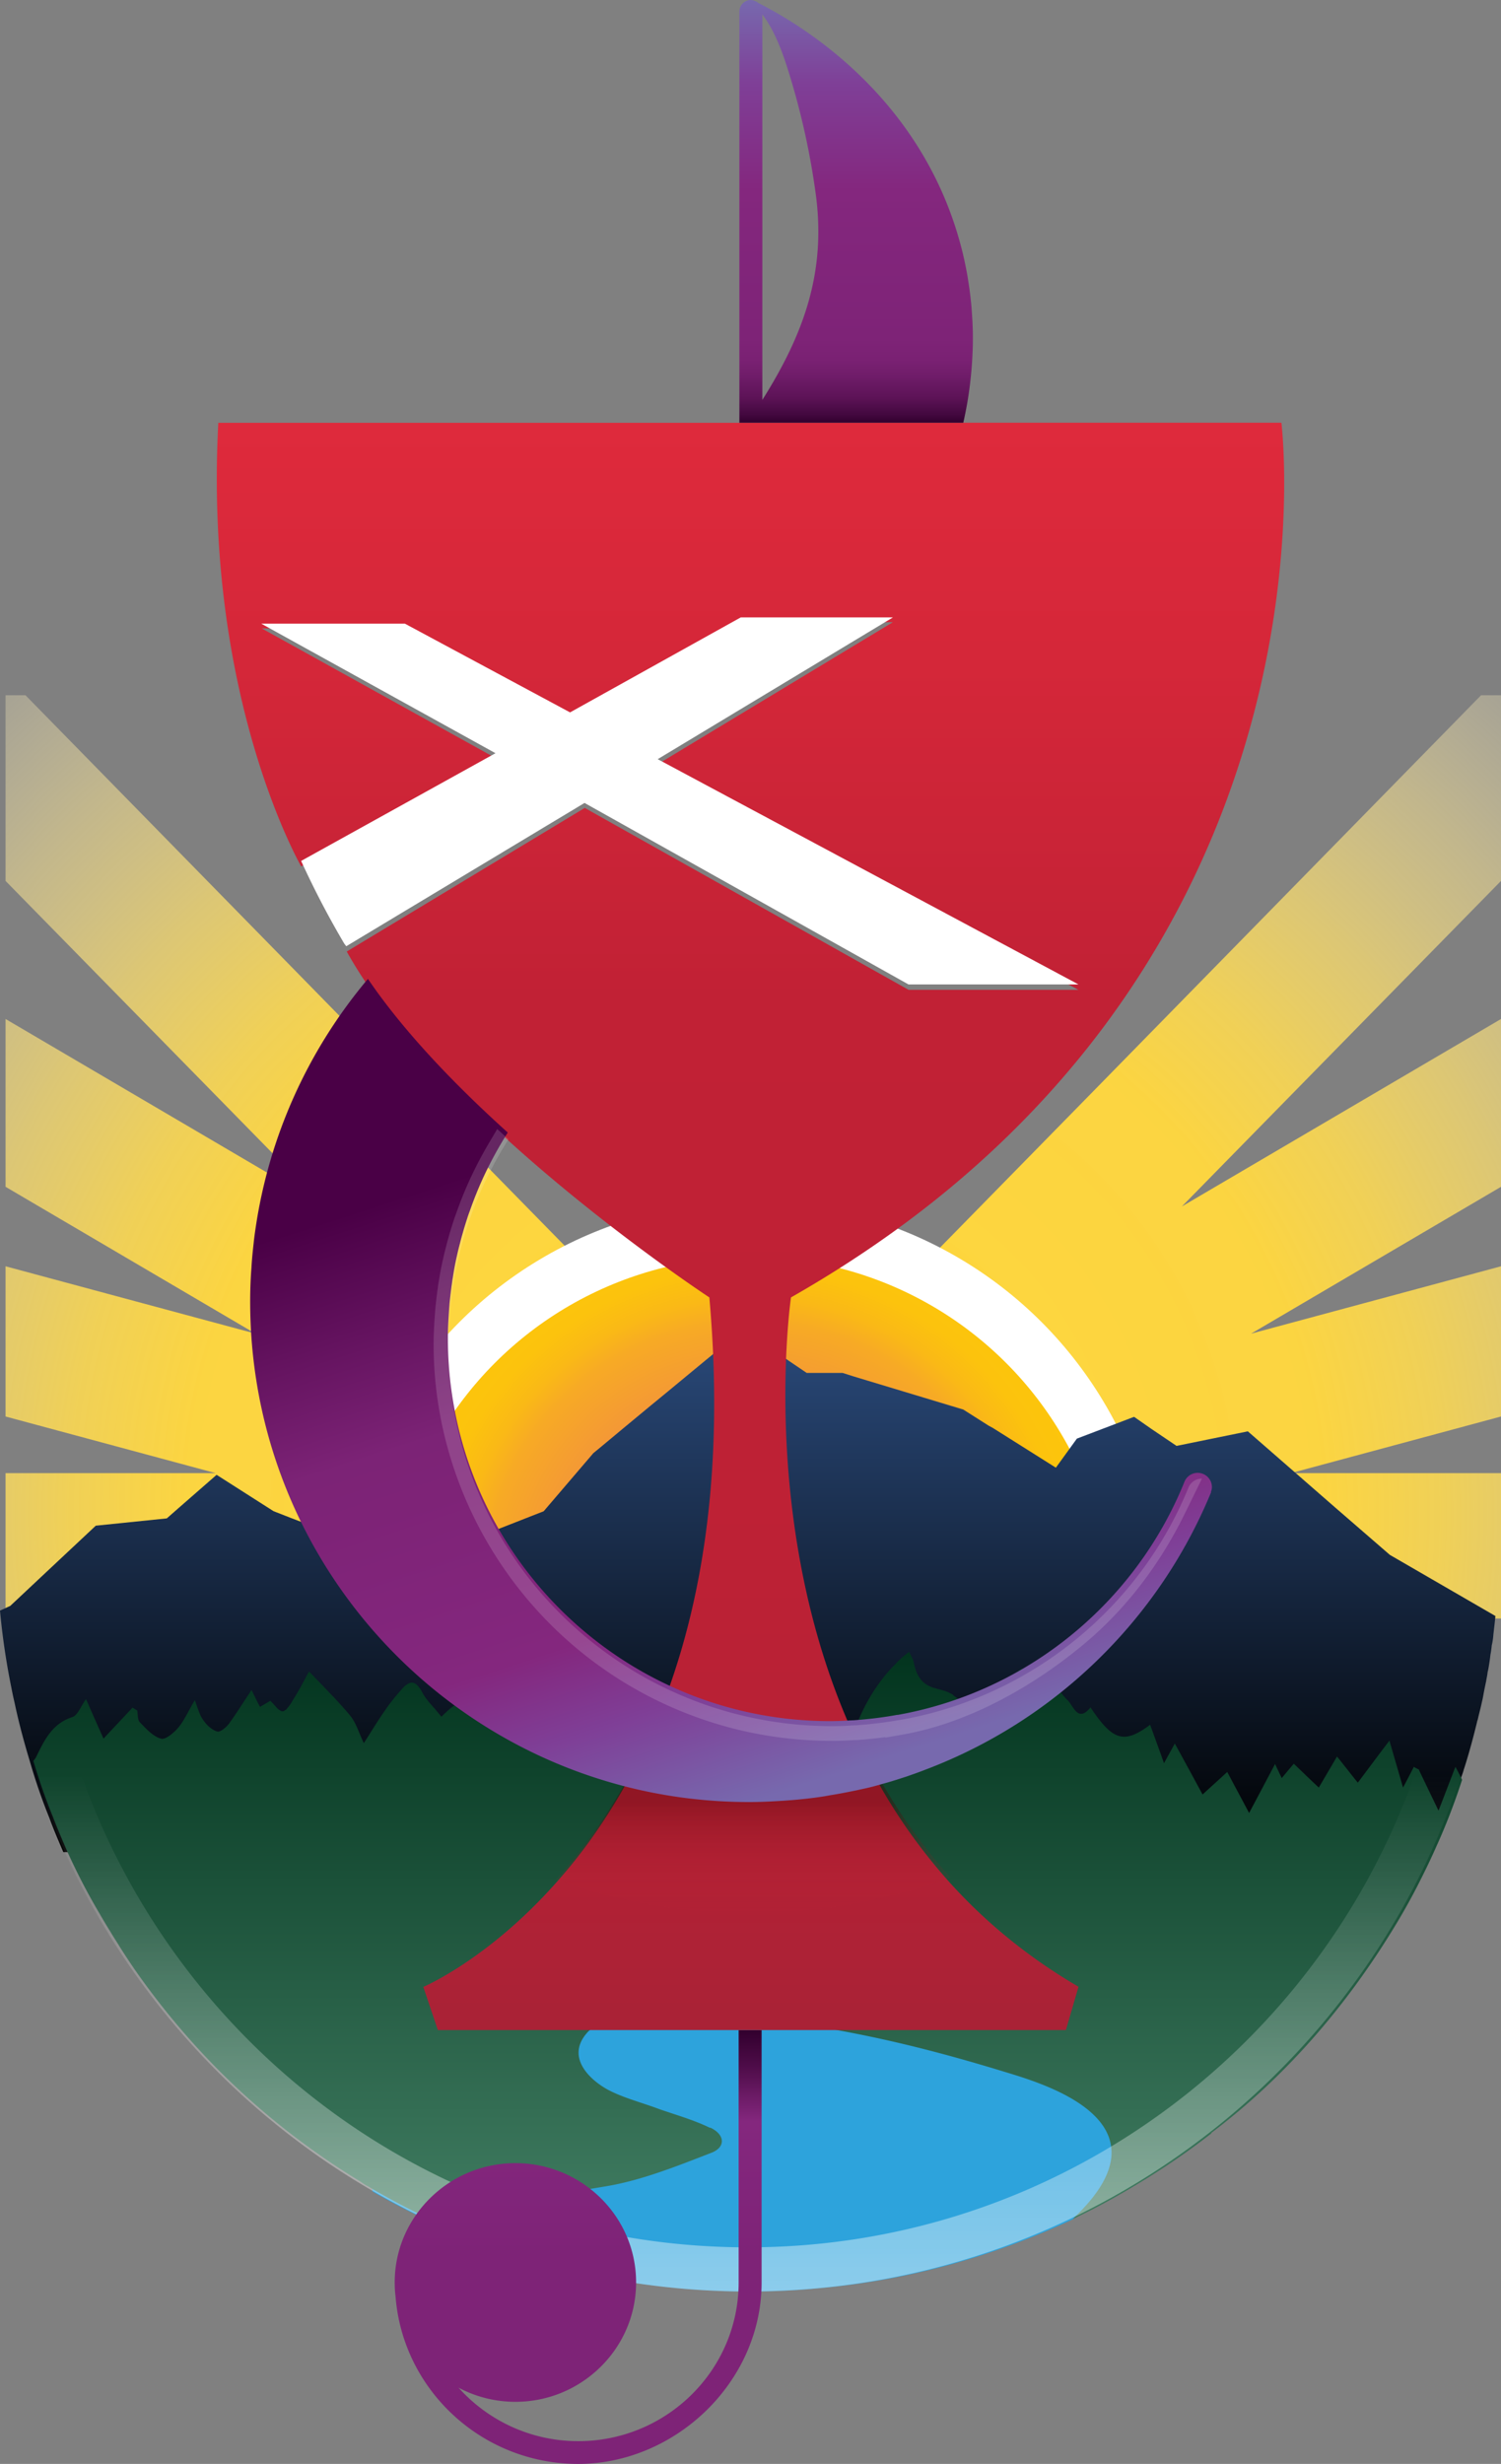
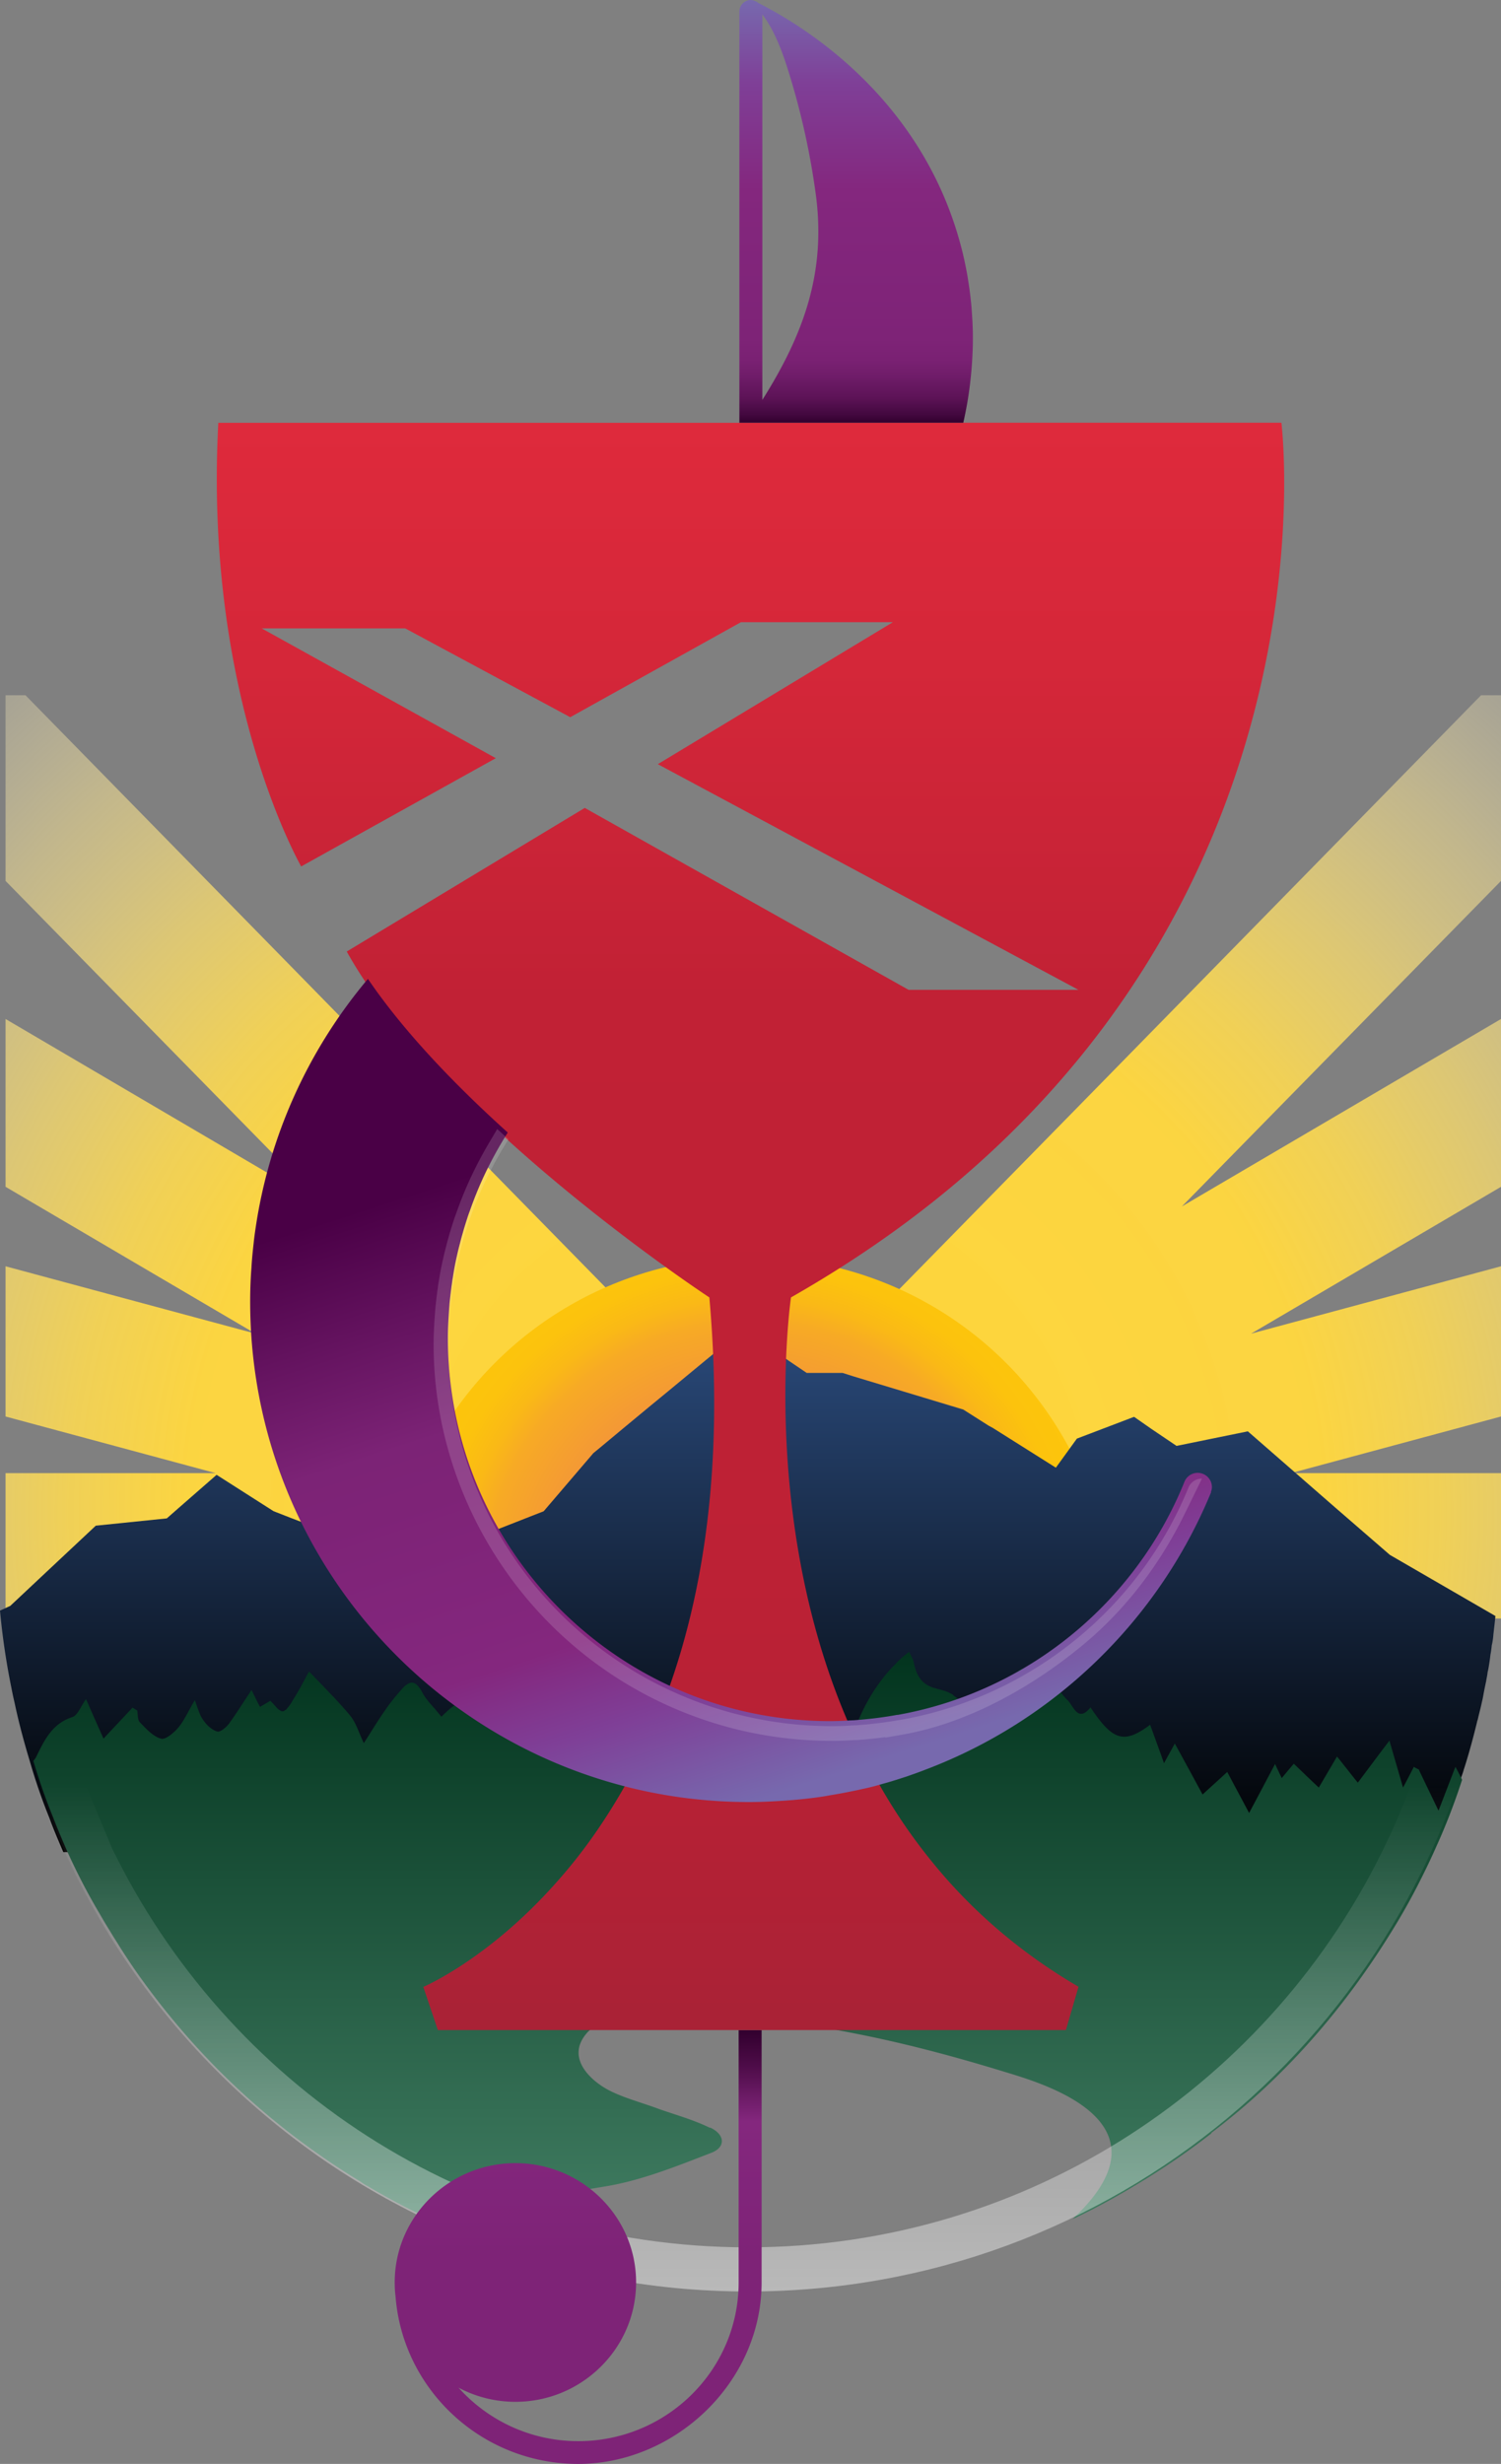
<svg xmlns="http://www.w3.org/2000/svg" width="270" height="443" viewBox="0 0 270 443">
  <rect x="0" y="0" width="270" height="443" fill="#808080" stroke="none" />
  <defs>
    <linearGradient x1="50%" y1="100%" x2="50%" y2="-.037%" id="ncd9bls1rc">
      <stop offset="0%" />
      <stop stop-color="#2A4A7B" offset="100%" />
    </linearGradient>
    <linearGradient x1="49.995%" y1="100.05%" x2="49.995%" y2=".008%" id="nupjyq7x1d">
      <stop stop-color="#407C61" offset="0%" />
      <stop stop-color="#02341E" offset="100%" />
    </linearGradient>
    <linearGradient x1="49.995%" y1="100.013%" x2="49.995%" y2=".007%" id="1c3wbq9moe">
      <stop stop-color="#FFF" offset="0%" />
      <stop stop-color="#FFF" stop-opacity="0" offset="72%" />
    </linearGradient>
    <linearGradient x1="50.02%" y1="100.022%" x2="50.02%" y2=".022%" id="kzfuhmx0rf">
      <stop stop-color="#7E2377" offset="48%" />
      <stop stop-color="#84277E" offset="79%" />
      <stop stop-color="#4D0C48" offset="92%" />
      <stop stop-color="#32002E" offset="100%" />
    </linearGradient>
    <linearGradient x1="50%" y1="100.006%" x2="50%" y2=".006%" id="egx6n3qbkg">
      <stop stop-color="#A82337" offset="0%" />
      <stop stop-color="#A82236" offset="0%" />
      <stop stop-color="#B62135" offset="15%" />
      <stop stop-color="#BE2135" offset="33%" />
      <stop stop-color="#C12135" offset="64%" />
      <stop stop-color="#D52739" offset="85%" />
      <stop stop-color="#DF2A3C" offset="100%" />
    </linearGradient>
    <linearGradient x1="50%" y1="100.024%" x2="50%" y2="-.024%" id="ah87jsi3ah">
      <stop stop-color="#DF2A3C" stop-opacity="0" offset="0%" />
      <stop stop-color="#B31E2A" stop-opacity=".28" offset="19%" />
      <stop stop-color="#470000" offset="57%" />
    </linearGradient>
    <linearGradient x1="36.543%" y1="18.37%" x2="65.668%" y2="95.039%" id="vsao7mml0i">
      <stop stop-color="#4A0046" offset="0%" />
      <stop stop-color="#63125E" offset="17%" />
      <stop stop-color="#7C2376" offset="35%" />
      <stop stop-color="#7E2377" offset="43%" />
      <stop stop-color="#84277E" offset="70%" />
      <stop stop-color="#7F3F97" offset="83%" />
      <stop stop-color="#7769AE" offset="100%" />
    </linearGradient>
    <linearGradient x1="50.003%" y1="100%" x2="50.003%" y2="0%" id="4okawhge6j">
      <stop stop-color="#32002E" offset="0%" />
      <stop stop-color="#43083F" offset="2%" />
      <stop stop-color="#5D1357" offset="6%" />
      <stop stop-color="#6F1C69" offset="11%" />
      <stop stop-color="#7A2173" offset="15%" />
      <stop stop-color="#7E2377" offset="20%" />
      <stop stop-color="#84277E" offset="55%" />
      <stop stop-color="#7F3F97" offset="80%" />
      <stop stop-color="#7769AE" offset="100%" />
    </linearGradient>
    <radialGradient cx="50%" cy="89.058%" fx="50%" fy="89.058%" r="141.609%" gradientTransform="scale(.617 1) rotate(-2.504 .655 -6.207)" id="tmr40d24ia">
      <stop stop-color="#FFD639" offset="0%" />
      <stop stop-color="#FFD73F" stop-opacity=".97" offset="44%" />
      <stop stop-color="#FFDB51" stop-opacity=".88" offset="53%" />
      <stop stop-color="#FFE16F" stop-opacity=".73" offset="63%" />
      <stop stop-color="#FFE997" stop-opacity=".52" offset="75%" />
      <stop stop-color="#FFF4CB" stop-opacity=".26" offset="88%" />
      <stop stop-color="#FFF" stop-opacity="0" offset="100%" />
    </radialGradient>
    <radialGradient cx="50%" cy="45.859%" fx="50%" fy="45.859%" r="50%" id="va2hq4k8jb">
      <stop stop-color="#F28F3F" offset="0%" />
      <stop stop-color="#F3943A" offset="52.399%" />
      <stop stop-color="#F7AA25" offset="73%" />
      <stop stop-color="#FAB916" offset="80%" />
      <stop stop-color="#FCC30D" offset="88%" />
      <stop stop-color="#FDC60B" offset="100%" />
    </radialGradient>
  </defs>
  <g fill="none" fill-rule="evenodd">
    <path fill="url(#tmr40d24ia)" fill-rule="nonzero" d="m266.417 125-71.188 72.663-.026.025-35.955 36.661-11.395 11.632-6.101 6.223-3.927 4.012-2.33 2.374-2.328-2.374-3.919-4.012-6.11-6.223-11.395-11.632-35.946-36.66-.026-.026L4.583 125H1v33.387l57.404 58.528L1 183.21v30.172l44.952 26.401L1 227.672v27.01l37.794 10.183H1V291h269v-26.135h-37.794L270 254.682v-27.01l-44.952 12.112L270 213.383v-30.172l-57.404 33.704L270 158.387V125z" />
-     <circle fill="#FFF" fill-rule="nonzero" cx="135" cy="290" r="74" />
    <circle fill="url(#va2hq4k8jb)" fill-rule="nonzero" cx="135" cy="291" r="65" />
    <path d="M269 290.515c-.103 1.118-.24 2.236-.37 3.363-.025.32-.051.641-.103.962a8.733 8.733 0 0 1-.189.988 16.159 16.159 0 0 1-.24 1.681 25.61 25.61 0 0 1-.215 1.604c-.078.503-.155 1.014-.292 1.543-.052.563-.19 1.118-.267 1.629a73.146 73.146 0 0 0-.42 2.054c-.104.563-.181 1.066-.319 1.577a29.15 29.15 0 0 1-.37 1.604c-.154.615-.292 1.17-.42 1.759h-.026c-.714 2.964-1.504 5.92-2.432 8.797-.052.078-.052.19-.078.268-.189.616-.37 1.118-.61 1.682.035 0 .035.017 0 .052a122.424 122.424 0 0 1-4.623 12.081l-8.671.026-52.568.217h-2.879l-14.515.052h-4.975l-10.313.026-8.25.052h-7.218l-10.553.052h-5.13l-21.528.078h-8.886l-12.323.052-7.855.052H74.8l-3.223.052h-5.74l-20.204.078H37.09l-16.972.078-8.723.026c-.876-2.054-1.77-4.108-2.535-6.214-1.35-3.31-2.51-6.717-3.515-10.184-1.031-3.414-1.96-6.855-2.698-10.348a69.185 69.185 0 0 1-.636-2.99A128.59 128.59 0 0 1 0 289.58l1.848-.849 5.654-5.304 9.728-9.117 12.77-1.31 2.063-1.81 6.9-6.024L49.2 271.7l3.145 1.23 7.09 2.696 3.094 3.84 3.248 4.003.052.052 12.77 2.618.687-2.132.19-.538 1.718-5.226 7.09-2.8 2.853-1.117 4.624-1.812 2.036-.797 8.938-10.452 1.53-1.257 3.652-3.042 5.053-4.186 3.145-2.583 6.772-5.598 1.298-1.066 1.693-1.439 3.068-2.53.687-.564 3.463 2.375 2.011 1.36 2.355 1.63.498.346 3.146 2.132h6.453l1.934.616 19.783 5.971 4.572 2.904.739.398 11.343 7.15 3.782-5.226 10.286-3.917 3.094 2.158 4.546 3.068 12.822-2.617 1.564 1.36 14.068 12.264 9.917 8.589 11.42 6.612 7.563 4.377.009-.035z" fill="url(#ncd9bls1rc)" />
-     <path d="M205 328v59.329l-11.964 11.664c-14.01 6.58-29.317 10.928-45.504 12.4h-.052c-4.198.419-8.422.607-12.758.607-19.91 0-38.837-4.236-55.87-11.955a75.998 75.998 0 0 1-4.147-1.925A126.506 126.506 0 0 1 67 394.012V328h138z" fill="#2DA3DC" fill-rule="nonzero" />
    <path d="M127.714 382.58c-2.91-1.429-6.06-2.302-9.108-3.363-2.91-1.104-6.008-1.892-8.738-3.227-3.142-1.524-8.413-5.812-4.258-10.512 1.76-1.986 4.945-2.26 7.494-2.67 7.4-1.105 14.8-1.935 22.242-2.816 1.339-.189 2.678-.369 4.025-.557.138 0 .275-.043.327-.043 2.077-.23 3.974-.693 6.009-1.061 0-.231-.095-.556-.095-.788-.695-.325-1.433-.873-2.172-.924-1.158-.043-2.171-.188-3.099-.462-.274-.094-.643-.137-.97-.274-1.012-.368-1.897-.925-2.772-1.567-.464-.23-.833-.599-1.245-.967a3.487 3.487 0 0 0-.463-.368c-.421-.462-.833-.873-1.202-1.387a30.865 30.865 0 0 1-2.223-3.09c-.37-.693-.79-1.335-1.34-1.754-.738-.557-1.845-1.387-2.54-1.199-4.164 1.062-6.748-1.155-9.16-4.057-.832-1.019-1.802-1.986-2.73-2.953 5.915-.788 11.838-1.473 17.752-2.217 1.391-.189 2.773-.368 4.164-.557.094 0 .232-.042.326-.042 2.077-.232 4.069-.694 6.103-1.062 0-.274-.043-.556-.043-.83-.738-.325-1.476-.873-2.266-.925-1.159-.042-2.172-.188-3.142-.505a3.753 3.753 0 0 1-.97-.274c-1.064-.368-1.991-.924-2.867-1.566-.463-.274-.875-.642-1.296-1.019-.137-.137-.326-.274-.464-.41-.412-.411-.832-.874-1.244-1.387a27.167 27.167 0 0 1-2.223-3.184c-.413-.642-.833-1.387-1.391-1.798-.79-.556-1.897-1.387-2.635-1.198-4.258 1.104-6.936-1.199-9.383-4.152-1.803-2.166-4.258-4.1-5.228-6.59-1.244-3.091-3.098-5.026-5.966-6.455-1.201.967-2.498 1.798-3.562 2.859-1.064 1.104-2.266 2.303-2.73 3.69-.79 2.396-1.528 2.995-3.742 1.66-2.773-1.66-5.503-3.364-8.276-5.025-3.279-2.071-3.931-2.071-6.935.83l-.275.274c-.464-.556-.927-1.104-1.34-1.617-.042 0-.094-.043-.137-.137-.832-.925-1.57-1.798-2.077-2.816-.833-1.473-1.622-1.892-2.54-1.293-.276.137-.602.41-.876.736-1.16 1.293-2.224 2.585-3.194 4.015-1.296 1.84-2.446 3.783-3.794 5.855-.927-1.892-1.39-3.69-2.498-4.982-.738-.925-1.528-1.755-2.31-2.628-.274-.274-.506-.6-.832-.873-1.339-1.43-2.73-2.86-4.112-4.289l-.094-.094a16.11 16.11 0 0 0-.695 1.241c-.601 1.156-1.34 2.491-2.172 3.827-.094.137-.189.274-.275.462-.232.368-.463.736-.79 1.061a.749.749 0 0 1-.42.368.568.568 0 0 1-.412.189c-.275 0-.601-.231-.876-.463-.412-.41-.875-1.018-1.339-1.43-.412.275-1.107.643-1.845 1.105-.558-1.018-.928-1.84-1.528-3.047-1.477 2.217-2.73 4.245-4.112 6.129-.507.642-1.571 1.523-2.078 1.335-.927-.274-1.845-1.104-2.446-1.986-.695-.873-.97-2.071-1.57-3.646-1.203 2.028-1.898 3.646-2.962 4.93-.833.967-2.361 2.26-3.142 1.986-1.434-.41-2.678-1.798-3.794-2.953-.421-.462-.327-1.387-.464-2.123-.275-.137-.558-.325-.833-.505-1.708 1.84-3.468 3.69-5.227 5.58a720.809 720.809 0 0 1-3.142-7.104c-.927 1.241-1.477 2.902-2.447 3.227-3.605 1.156-4.996 4.058-6.472 7.054-.137.325-.37.599-.558.83a106.183 106.183 0 0 0 3.51 10.05c.79 2.07 1.666 4.1 2.542 6.128 1.76 3.869 3.7 7.652 5.871 11.299a84.754 84.754 0 0 0 1.992 3.321c.369.642.79 1.293 1.202 1.935.927 1.523 1.94 3.047 3.004 4.613 6.661 9.587 14.516 18.301 23.4 25.817a134.685 134.685 0 0 0 17.203 12.403s.043.043.094.043c.412.325.833.599 1.297.83a127.051 127.051 0 0 0 9.296 5.024c1.34.694 2.73 1.336 4.112 1.935v-2.26c3.562-.556 7.21-1.061 10.816-1.618 6.198-1.01 12.395-1.985 18.679-3.038 6.378-1.062 12.67-3.595 18.868-5.992 2.73-1.01 2.54-3.321-.137-4.563l-.035.052zm134.093-64.917c-1.108 2.817-1.94 5.068-3.048 7.884-1.39-2.902-2.498-5.162-3.562-7.421a4.716 4.716 0 0 1-.876-.463 191.363 191.363 0 0 1-1.94 3.732c-.927-3.184-1.57-5.392-2.446-8.44-2.223 2.902-3.88 5.162-5.691 7.559-1.202-1.473-2.36-2.996-3.743-4.7-1.245 2.123-2.266 3.87-3.28 5.581-1.622-1.523-3.004-2.859-4.489-4.288-.875 1.019-1.433 1.703-2.171 2.585-.412-.873-.739-1.524-1.202-2.534-1.708 3.227-3.236 6.13-4.67 8.808-1.296-2.44-2.54-4.75-3.931-7.378-1.898 1.755-3.194 2.902-4.438 4.057a1796.312 1796.312 0 0 0-4.996-9.176c-.739 1.387-1.202 2.166-1.94 3.552-1.013-2.859-1.76-4.887-2.498-6.916-4.713 3.501-6.705 2.902-10.73-3.133-1.529 1.935-2.404 1.104-3.1.094-.369-.505-.643-1.01-.97-1.335-.738-.693-1.339-1.524-1.897-2.354a42.248 42.248 0 0 0-1.296-1.934c-.043-.043-.094-.137-.137-.189a1.208 1.208 0 0 0-.189.411c-.094.137-.137.274-.232.368-.137.274-.274.557-.42.873-.19.326-.37.694-.558 1.104-.138.189-.232.411-.37.642-.326-.505-.643-.967-.926-1.429-.739-1.156-1.434-2.166-2.13-3.27-.368.188-.695.411-.97.642-.188.137-.326.274-.463.411-.369.368-.644.736-.927 1.104-.326.505-.644 1.019-.876 1.524-.231.505-.412 1.018-.6 1.523-.232.506-.421 1.062-.601 1.618-.327.83-.601 1.66-1.013 2.44-.738 1.66-1.803 3.184-3.649 4.151-.042-.873-.042-1.566-.094-2.217-.043-.094-.043-.188-.043-.274 0-.137-.043-.23-.043-.368-.094-.505-.189-1.01-.369-1.472-.463-1.755-1.39-3.27-2.773-4.194 0 0-.042-.094-.094-.137a7.805 7.805 0 0 0-2.36-.925c-.044 0-.138-.042-.275-.094-.095 0-.232 0-.327-.094-2.54-.6-3.51-2.123-4.025-4.425-.043-.137-.043-.231-.095-.368-.137-.6-.506-1.199-.79-1.798-.832.6-1.708 1.335-2.446 2.166-3.425 3.364-6.284 8.208-7.863 13.37-.095.274-.138.556-.232.83-.232.83-.463 1.618-.6 2.44-.044.274-.095.505-.138.787-.095.326-.138.694-.232 1.019-.137.873-.326 1.703-.506 2.534-.095.505-.19 1.01-.275 1.472-.189.83-.326 1.66-.507 2.49-.137.831-.326 1.661-.506 2.535-.37 1.797-.695 3.595-1.064 5.392-.043.094-.043.231-.043.326-.043.188-.043.368.043.505 2.266 3.32-.601 4.613-2.636 5.486-2.266 1.01-4.944 1.01-7.4 1.567-.506.094-1.012.23-1.527.325-1.39.274-2.773.556-4.164.967-.738.189-1.476.463-2.223.736-1.202.506-1.622 1.242-1.476 2.03 4.807.093 9.665.187 14.473.367 1.76.094 3.468.137 5.227.189h3.468c-.094.368-.137.736-.189 1.06-.188.831-.326 1.619-.506 2.398-.137.873-.326 1.66-.507 2.533-.326 1.755-.695 3.459-1.021 5.256-.043.094-.043.231-.043.274-.043.188-.043.368.043.505 2.223 3.227-.6 4.52-2.592 5.393-2.224.967-5.546-.925-7.95-.368-.506.094-1.02.23-1.527.274-1.34.325-2.679-1.387-4.026-.968-.739.189-1.477.463-2.172.694-2.077.873-2.335.779-.343 1.84.695.368 1.21-.608 1.948-.377.738.231 1.502.146 2.24.334.602.137 1.657-.368 2.224-.282 10.885 1.532 22.696 3.432 41.976 9.338 6.447 1.978 31.178 8.757 12.8 26.22-.095.093-.19.23-.327.324 3.468-1.617 6.799-3.415 10.078-5.35.463-.273.927-.556 1.39-.83 4.713-2.816 9.245-5.897 13.546-9.27h-.129a120.019 120.019 0 0 0 12.353-10.7c8.395-8.32 15.503-17.701 21.529-27.845a114.302 114.302 0 0 0 4.163-7.704 119.294 119.294 0 0 0 2.498-5.298c1.76-3.87 3.28-7.84 4.627-11.984-.37-.787-.79-1.566-1.202-2.354l.009.017z" fill="url(#nupjyq7x1d)" fill-rule="nonzero" />
-     <path d="M261.42 2.704c-1.16 16.266-5.37 31.714-12.082 45.732-20.47 42.926-64.253 72.625-114.808 72.625-50.555 0-93.763-29.329-114.413-71.832A126.84 126.84 0 0 1 7.502 0L1.848 5.27 0 6.114C6.29 75.027 64.124 129 134.539 129c65.602 0 120.239-46.818 132.51-108.91.095-.457.18-.905.284-1.37.069-.422.155-.887.223-1.352.103-.603.232-1.197.335-1.8.267-1.403.473-2.807.636-4.236.052-.319.078-.637.103-.956.13-1.11.267-2.221.37-3.34l-7.562-4.35-.017.018z" opacity=".45" transform="translate(0 283)" fill="url(#1c3wbq9moe)" fill-rule="nonzero" />
+     <path d="M261.42 2.704c-1.16 16.266-5.37 31.714-12.082 45.732-20.47 42.926-64.253 72.625-114.808 72.625-50.555 0-93.763-29.329-114.413-71.832L1.848 5.27 0 6.114C6.29 75.027 64.124 129 134.539 129c65.602 0 120.239-46.818 132.51-108.91.095-.457.18-.905.284-1.37.069-.422.155-.887.223-1.352.103-.603.232-1.197.335-1.8.267-1.403.473-2.807.636-4.236.052-.319.078-.637.103-.956.13-1.11.267-2.221.37-3.34l-7.562-4.35-.017.018z" opacity=".45" transform="translate(0 283)" fill="url(#1c3wbq9moe)" fill-rule="nonzero" />
    <path d="M132.866 365.017V410.377c0 15.737-12.944 28.533-28.845 28.533-8.62 0-16.347-3.775-21.633-9.718h.009c0 .043.043.043.043.043 0 .042.043.042.043.042 0 .043.043.043.043.043a21.816 21.816 0 0 0 10.185 2.516c11.947 0 21.71-9.616 21.71-21.476 0-11.861-9.772-21.435-21.71-21.435-11.939 0-21.711 9.617-21.711 21.435 0 .824.043 1.65.138 2.423 0 .017 0 .034.008.05C72.426 429.678 86.66 443 104.013 443c17.353 0 32.97-14.624 32.987-32.606V365h-4.143l.009.017z" fill="url(#kzfuhmx0rf)" fill-rule="nonzero" />
    <path d="M134.34 76.017H39.27c-2.645 49.577 14.962 79.796 14.902 79.77l35.016-19.469-42.101-23.333h25.817l29.674 15.966 30.705-17.085h27.33l-42.283 25.528 75.658 40.574h-30.55l-58.249-32.707-42.815 25.821a75.029 75.029 0 0 0 4.046 6.464c6.553 9.64 15.803 19.203 25.13 27.62 17.89 16.182 36.047 28.103 36.047 28.103 2.671 30.03-1.082 53.286-7.558 71.06a57.923 57.923 0 0 1-1.271 3.365c-.292.689-.558 1.377-.876 2.066-.155.396-.318.792-.498 1.188a102.11 102.11 0 0 1-2.061 4.578 101.598 101.598 0 0 1-3.702 6.912 111.545 111.545 0 0 1-4.226 6.67 92.433 92.433 0 0 1-7.661 9.718c-12.153 13.59-23.602 18.41-23.602 18.41l2.62 7.764h112.967l2.276-7.79c-9.224-5.379-16.86-11.757-23.18-18.754a102.492 102.492 0 0 1-7.61-9.589 103.277 103.277 0 0 1-4.252-6.644c-.61-1.033-1.185-2.092-1.77-3.15-.102-.216-.214-.396-.317-.611-.266-.448-.472-.878-.713-1.326a83.62 83.62 0 0 1-3.092-6.3c-.317-.715-.635-1.43-.927-2.144-15.537-36.838-9.86-75.423-9.86-75.423 12.42-7.075 23.147-14.779 32.37-22.887 8.091-7.1 15.04-14.511 21.009-22.034C237.919 135.01 230.499 76 230.499 76h-57.193" fill="url(#egx6n3qbkg)" fill-rule="nonzero" />
-     <path d="M171 337.574c-.584.24-1.158.446-1.768.634a81.992 81.992 0 0 1-4.247 1.397c-.876.24-1.742.47-2.618.71-2.033.498-4.093 1.029-6.178 1.449-.712.128-1.424.317-2.188.445-2.669.532-5.39.9-8.135 1.183-.66.025-1.347.128-2.034.188-2.9.24-5.81.42-8.77.42-11.515 0-22.68-1.868-33.269-5.432a20.144 20.144 0 0 1-1.793-.634 92.963 92.963 0 0 0 7.654-9.673 113.796 113.796 0 0 0 4.222-6.64 104.95 104.95 0 0 0 3.699-6.88 106.013 106.013 0 0 0 2.06-4.559c.188-.394.342-.788.497-1.182 11.619 6.015 24.319 9.305 37.654 9.305.532 0 1.055 0 1.587-.026.584 1.054 1.159 2.108 1.768 3.136a104.104 104.104 0 0 0 4.248 6.614c2.3 3.273 4.83 6.46 7.602 9.545H171z" fill="url(#ah87jsi3ah)" fill-rule="nonzero" opacity=".33" />
    <path d="M217.837 268.268h.025c0 .051-.025.077-.051.129-9.474 22.942-28.146 41.029-51.4 49.8-1.135.448-2.278.844-3.438 1.249-.766.241-1.53.5-2.33.74-.61.19-1.22.37-1.848.534-.98.293-1.986.56-2.992.792-.61.13-1.22.267-1.823.396-1.427.293-2.88.585-4.341.818-.499.077-1.006.19-1.53.267-1.874.292-3.783.5-5.717.663-.473.025-.954.077-1.427.103-2.037.13-4.075.241-6.164.241-8.064 0-15.921-1.059-23.357-3.073C73.17 310.622 45 275.628 45 234.04c0-1.696.052-3.392.155-5.088l.077-1.059c.077-1.403.215-2.78.37-4.158.026-.241.051-.5.077-.74 2.192-17.803 9.525-33.961 20.503-46.995 6.56 9.642 15.818 19.206 25.154 27.625a70.953 70.953 0 0 0-4.522 8.342 69.083 69.083 0 0 0-2.304 5.75c-.154.422-.318.844-.447 1.275-.266.817-.533 1.67-.765 2.488-.189.662-.37 1.3-.533 1.962-.189.715-.37 1.43-.533 2.17a48.931 48.931 0 0 0-.765 4.029c-.103.533-.155 1.058-.24 1.592-.13 1.059-.267 2.118-.37 3.203-.026.473-.078.98-.103 1.48-.103 1.533-.19 3.1-.19 4.666 0 27.47 16.06 51.179 39.279 62.223 8.94 4.262 18.938 6.646 29.495 6.646 1.186 0 2.381-.051 3.542-.129.24 0 .447-.026.688-.026 2.648-.189 5.26-.499 7.857-.981v.026c23.486-4.184 42.855-20.265 51.606-41.855a2.564 2.564 0 0 1 4.969.895c0 .318-.077.611-.19.878l.027.009z" fill="url(#vsao7mml0i)" fill-rule="nonzero" />
    <g opacity=".15" fill="#FFF" fill-rule="nonzero">
      <path d="M216.175 265.853a2.572 2.572 0 0 0-2.418 1.666c-8.803 21.526-28.256 37.559-51.855 41.73v-.026c-2.609.473-5.235.79-7.895.979-.242 0-.45.026-.691.026a54.12 54.12 0 0 1-3.56.128c-10.607 0-20.653-2.377-29.637-6.626-23.34-11.012-39.467-34.65-39.467-62.038 0-1.562.078-3.115.19-4.652.026-.498.078-1.004.104-1.476.103-1.081.241-2.137.371-3.193.078-.532.13-1.056.242-1.588.216-1.347.45-2.695.769-4.017.155-.738.345-1.45.535-2.163.156-.66.346-1.296.536-1.956.242-.816.5-1.666.769-2.481.13-.42.293-.841.449-1.27a66.845 66.845 0 0 1 2.315-5.734 70.57 70.57 0 0 1 4.543-8.317L89.437 203l-1.374 2.326a73.742 73.742 0 0 0-3.55 6.738 69.68 69.68 0 0 0-2.384 5.905c-.173.472-.354.935-.492 1.382-.277.84-.545 1.716-.804 2.583l-.095.352c-.164.567-.32 1.124-.449 1.657a51.353 51.353 0 0 0-.544 2.214 53.129 53.129 0 0 0-.795 4.111c-.086.412-.138.816-.19 1.228l-.078.549a120.378 120.378 0 0 0-.388 3.373c-.009.206-.026.42-.043.635-.026.283-.044.567-.061.807-.13 1.888-.19 3.425-.19 4.832 0 27.389 16.093 52.674 40.988 64.424 9.657 4.567 20.006 6.884 30.777 6.884 1.123 0 2.324-.043 3.663-.129.138 0 .268-.008.397-.017h.38c1.71-.129 3.404-.3 5.054-.523v.085l3.127-.549c11.946-2.111 23.642-8.737 32.868-16.497 7.593-6.394 13.579-14.462 17.933-23.354l3.006-6.137-.018-.026zM218.542 269.415c.026-.051.052-.077.052-.128" />
    </g>
-     <path d="M118.303 136.496 160.628 111h-27.373l-30.712 17.086-29.707-15.953H47l42.128 23.29-34.96 19.368a159.78 159.78 0 0 0 7.75 14.855c.215.283.37.48.37.48l42.856-25.761L163.426 177H194l-75.706-40.513.009.009z" fill="#FFF" />
    <path d="M173.28 76c.249-1.113.48-2.252.685-3.408 0-.026 0-.052.018-.087a73.85 73.85 0 0 0 .47-3.165c.035-.252.06-.496.087-.748a68.77 68.77 0 0 0 .257-2.704c.017-.27.042-.548.06-.817.068-1.07.12-2.156.137-3.252v-.235a55.82 55.82 0 0 0-.06-3.582c-.009-.287-.035-.582-.052-.87a74.54 74.54 0 0 0-.205-2.73l-.129-1.182a58.578 58.578 0 0 0-.368-2.626c-.06-.374-.112-.748-.18-1.13a69.148 69.148 0 0 0-.771-3.739C166.665 18.363 145.227 5 136.402.53a1.997 1.997 0 0 0-.866-.434c-.06-.026-.137-.07-.197-.096-.017.017-.034.035-.043.052-.077-.009-.154-.052-.231-.052-1.14 0-2.065.939-2.065 2.095V76h40.28zM137.121 2.574c2.348 3.095 3.78 7.251 4.807 10.572a135.129 135.129 0 0 1 4.816 21.798c1.91 14.198-2.322 25.38-9.614 36.96V2.575h-.009z" fill="url(#4okawhge6j)" fill-rule="nonzero" />
  </g>
</svg>